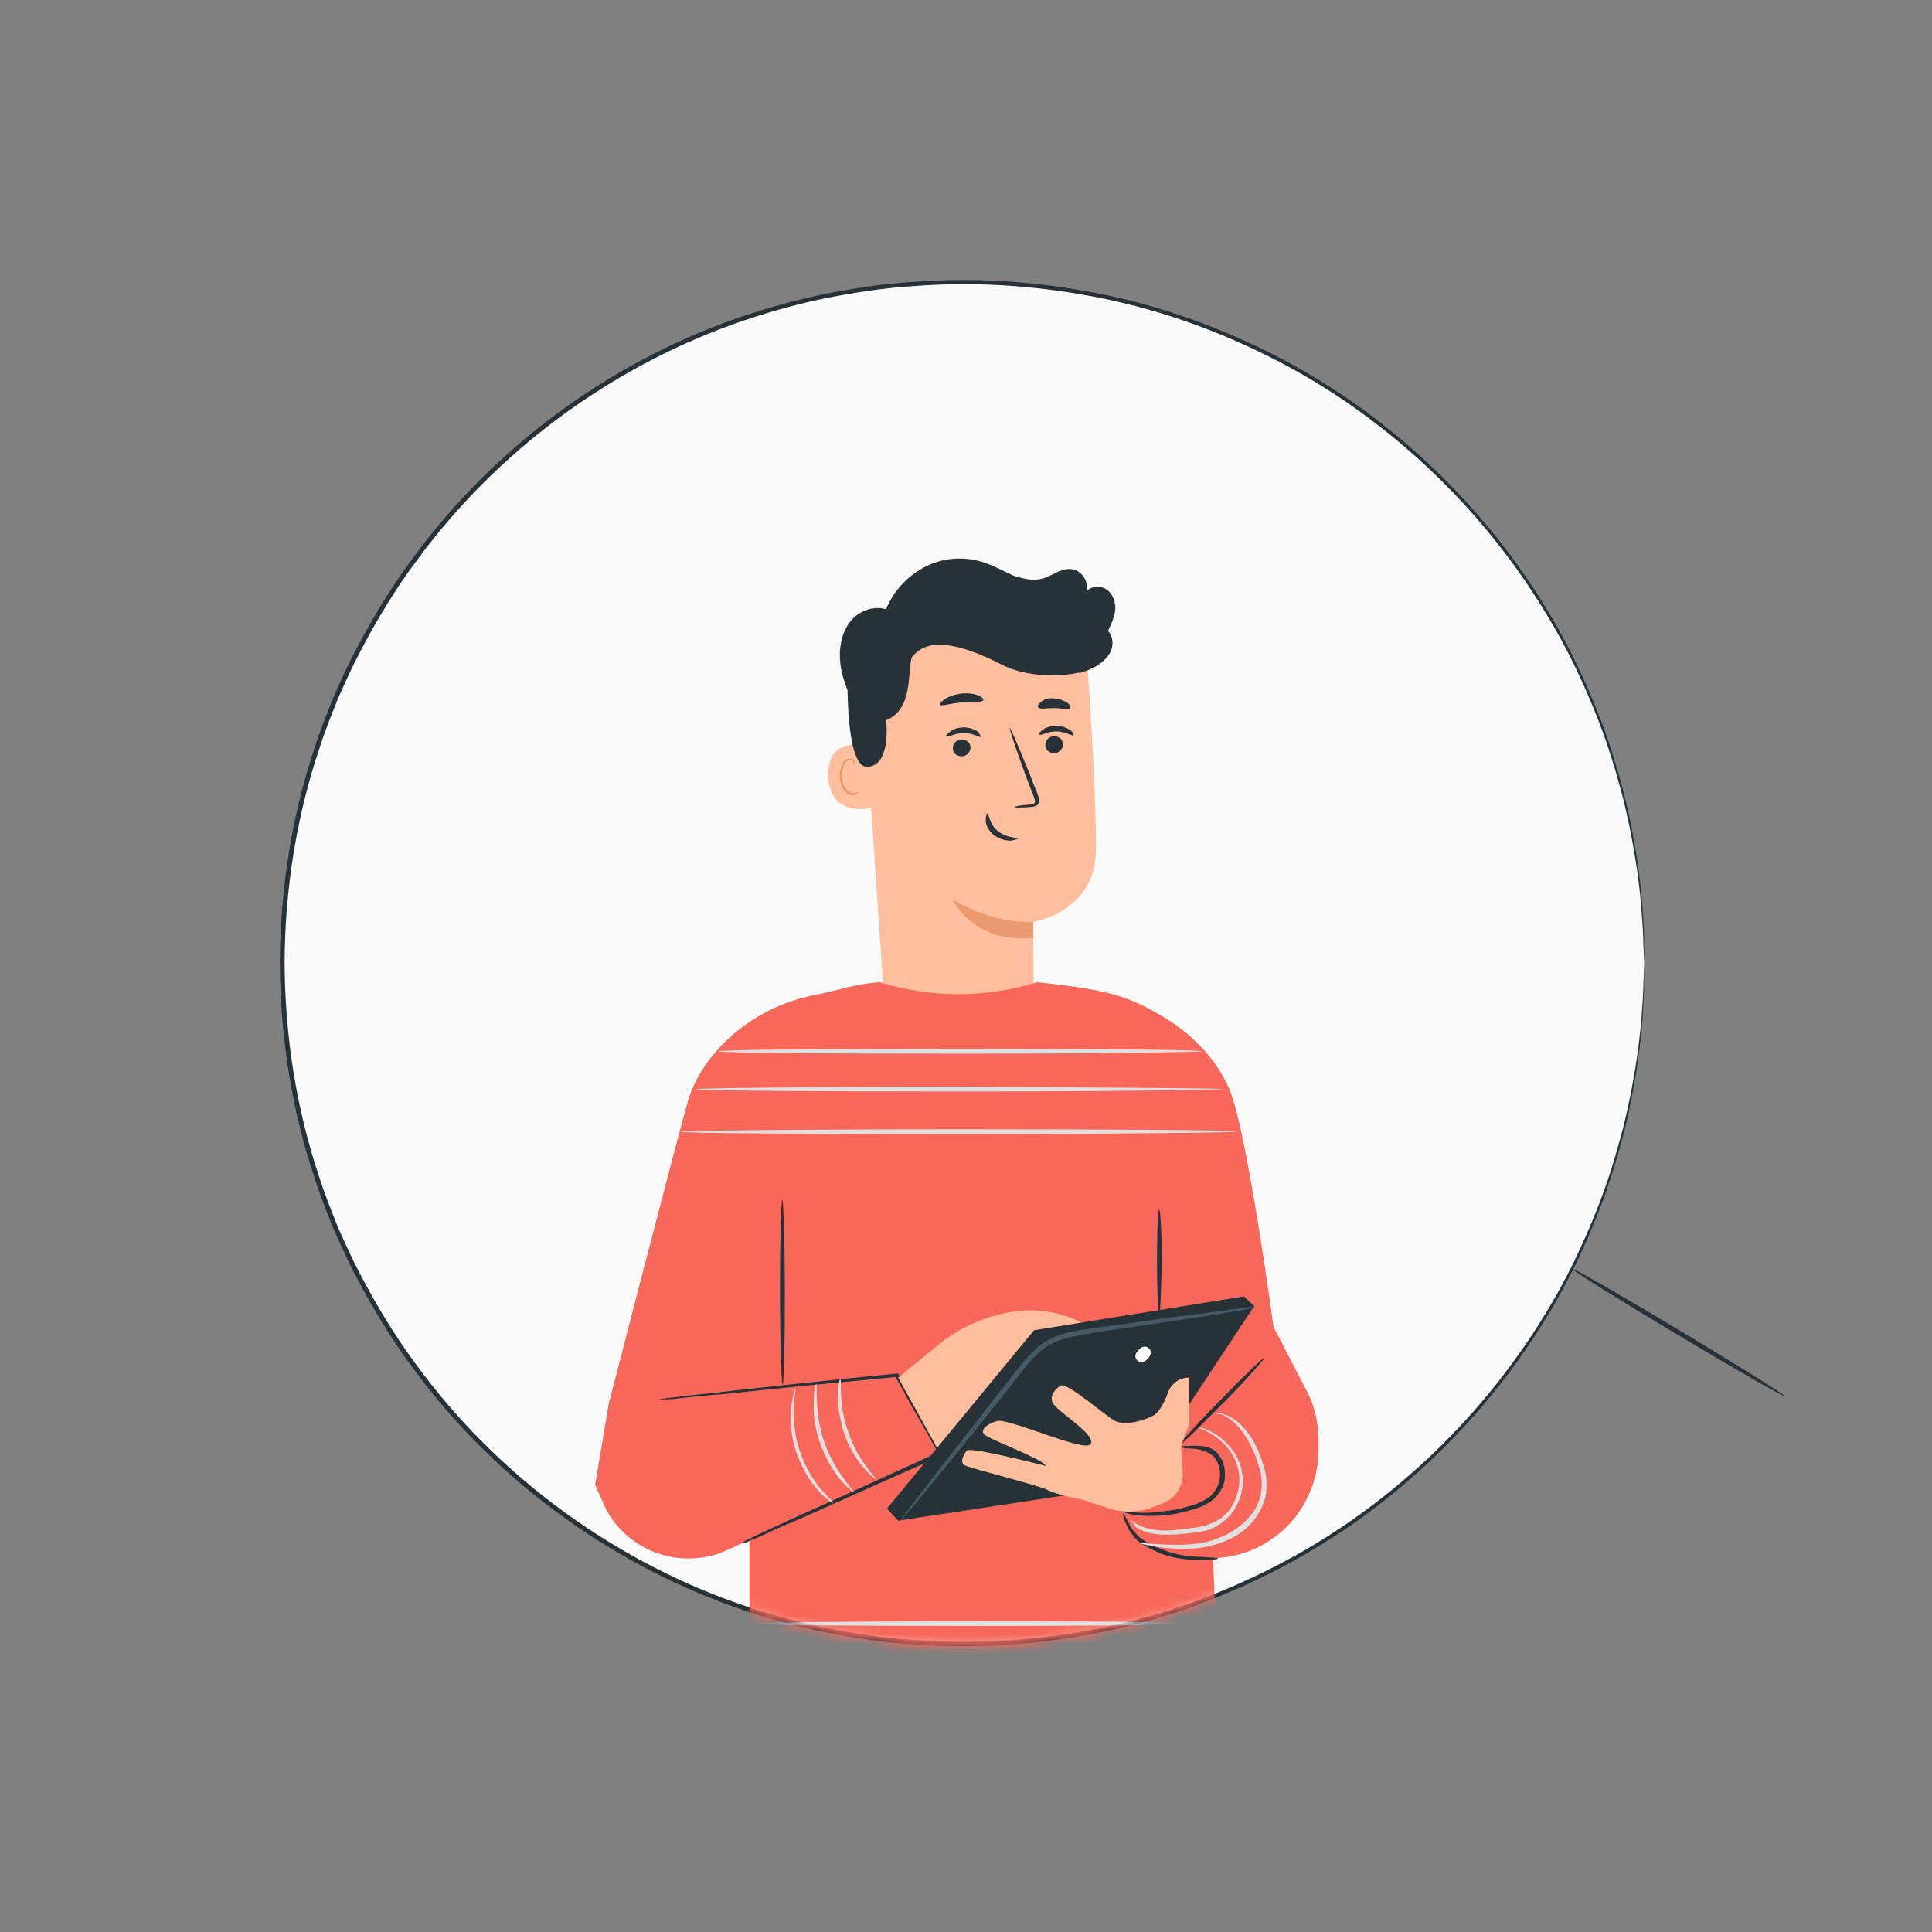
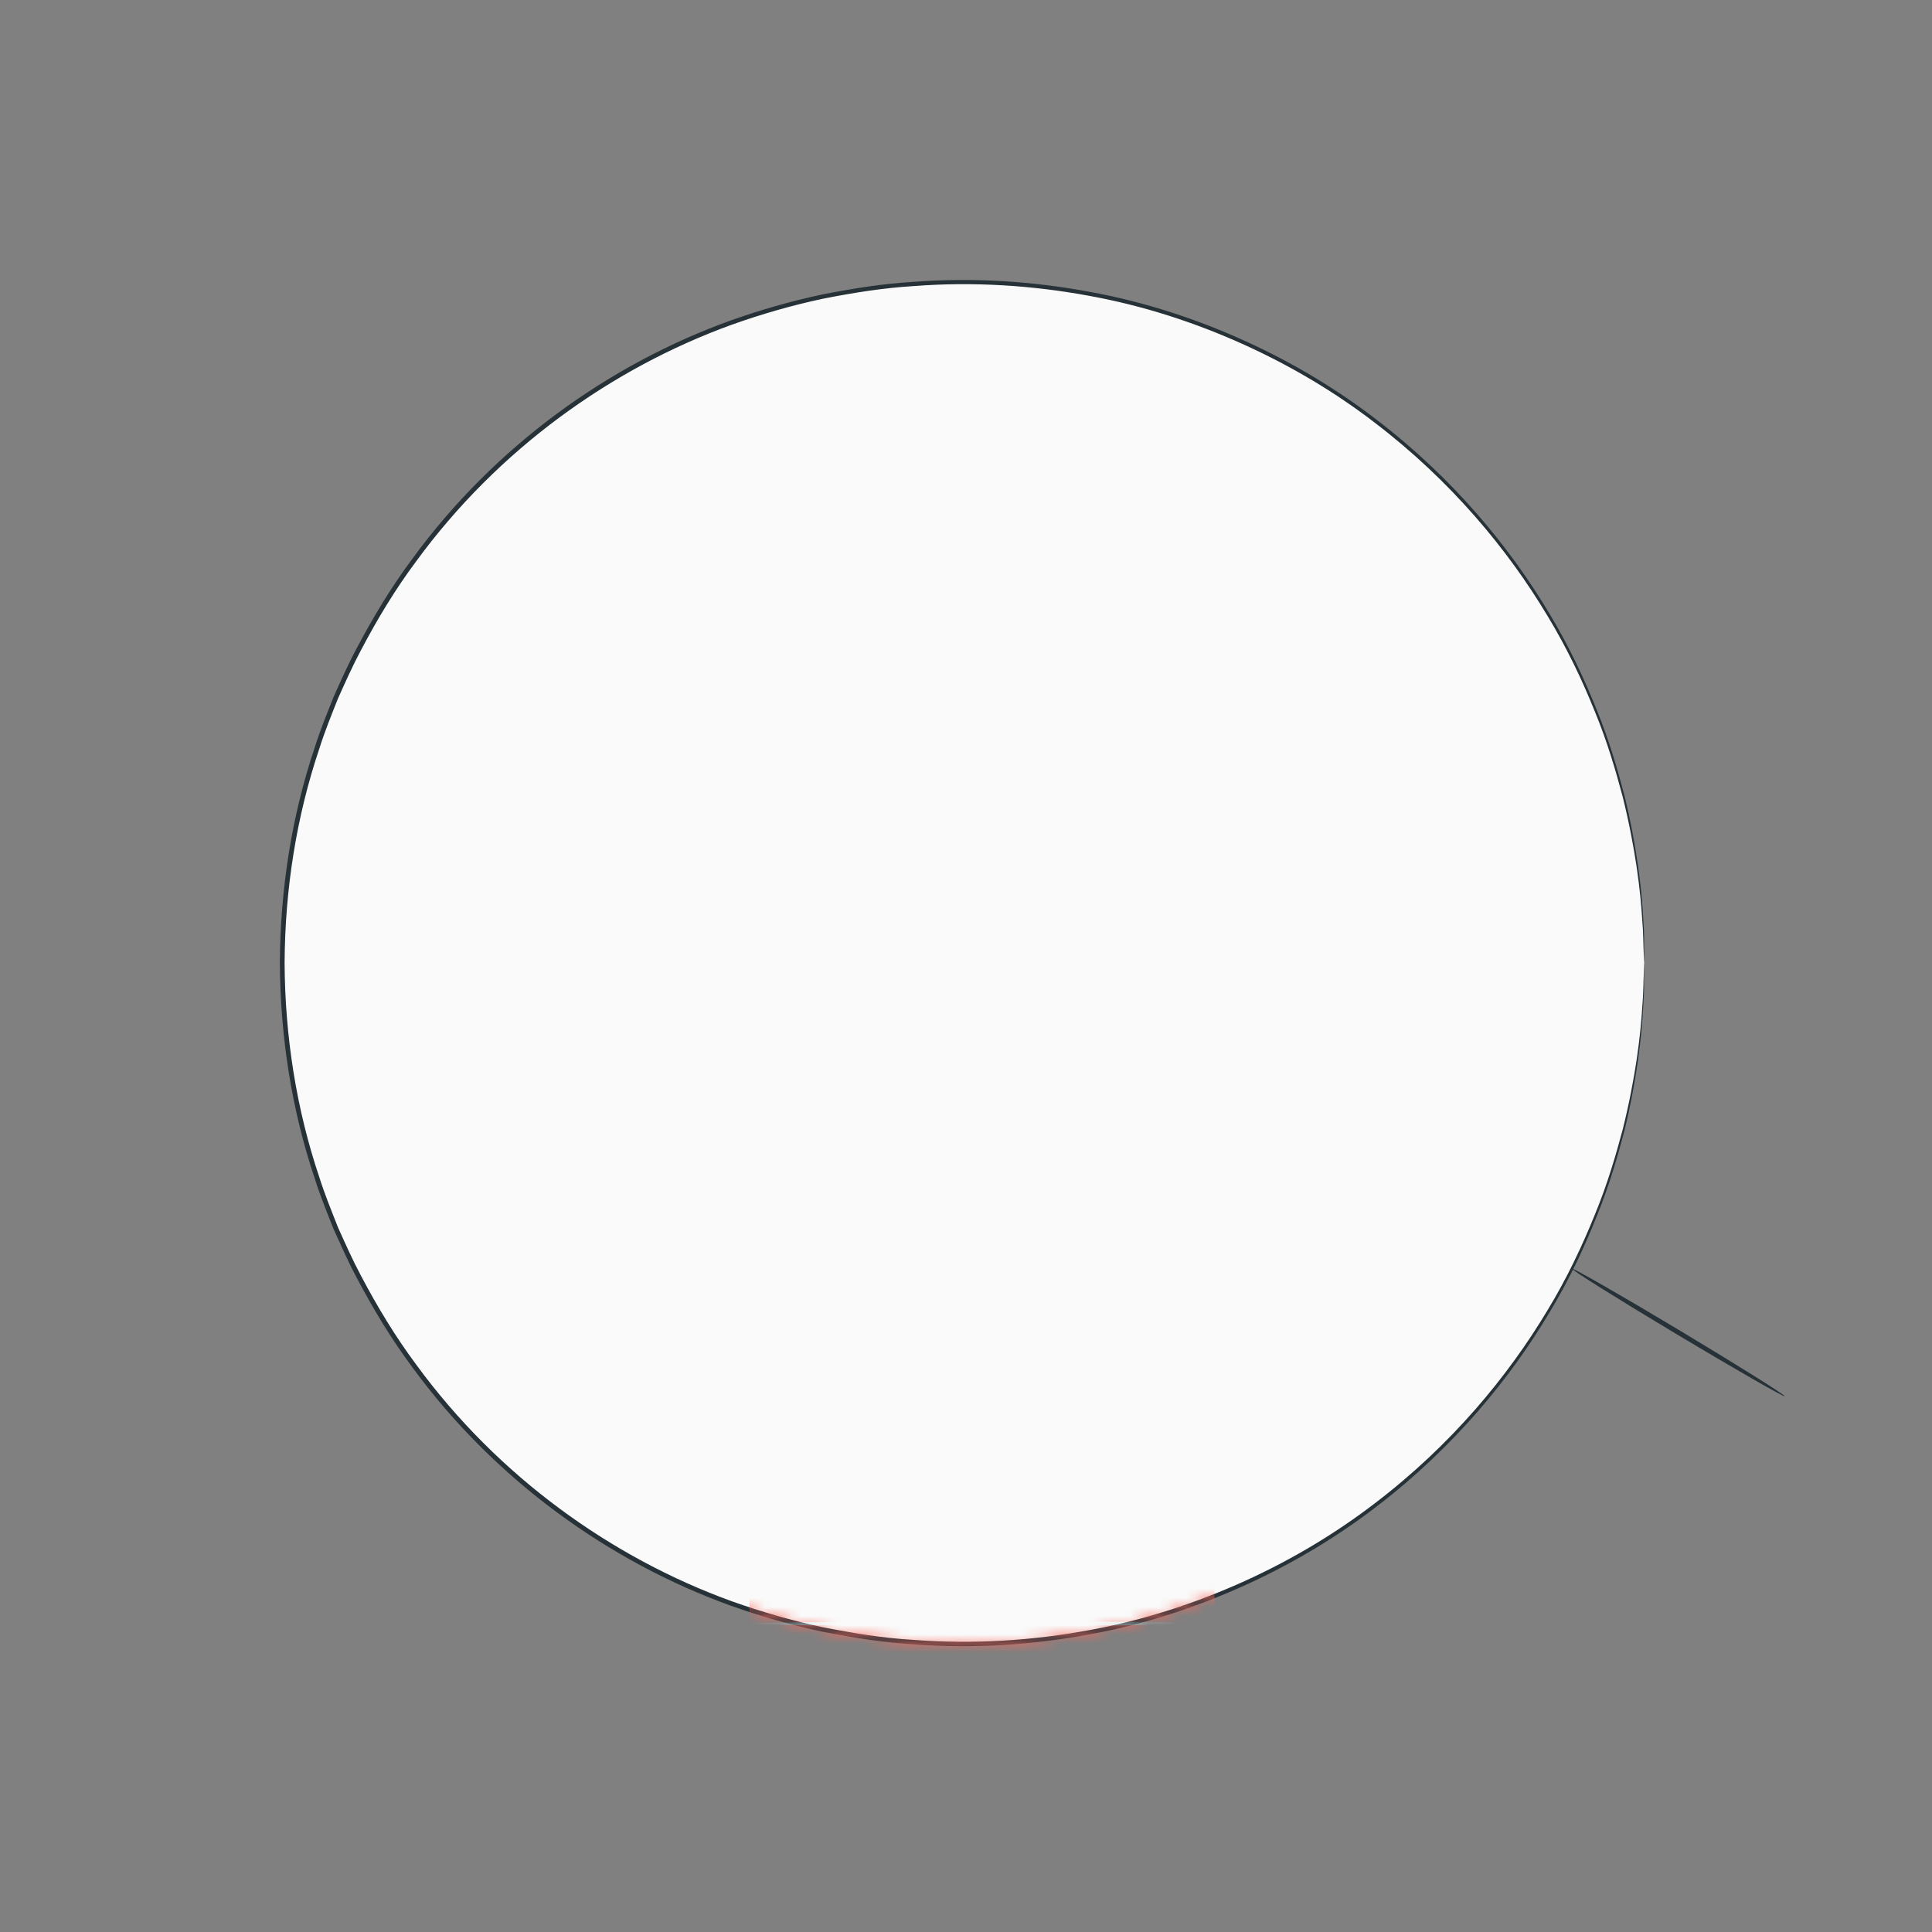
<svg xmlns="http://www.w3.org/2000/svg" width="211" height="211" viewBox="0 0 211 211" fill="none">
  <rect x="0" y="0" width="211" height="211" fill="#808080" stroke="none" />
  <path d="M157.782 157.782C186.829 128.735 186.829 81.641 157.782 52.594C128.735 23.547 81.641 23.547 52.594 52.594C23.547 81.641 23.547 128.735 52.594 157.782C81.641 186.829 128.735 186.829 157.782 157.782Z" fill="#FAFAFA" />
  <path d="M179.572 105.186C179.572 105.186 179.542 104.776 179.512 103.976C179.462 103.176 179.492 101.986 179.352 100.446C179.162 97.346 178.642 92.766 177.222 87.026C176.462 84.176 175.543 81.016 174.173 77.696C172.833 74.366 171.172 70.826 168.992 67.236C164.692 60.056 158.522 52.556 150.122 46.146C145.942 42.936 141.182 40.056 135.942 37.676C130.702 35.296 124.982 33.396 118.882 32.296C112.792 31.176 106.342 30.736 99.763 31.246C96.463 31.446 93.153 31.976 89.823 32.636C86.502 33.346 83.192 34.296 79.912 35.466C66.832 40.206 54.403 49.046 45.443 61.316C43.172 64.356 41.193 67.636 39.403 71.046C38.492 72.746 37.712 74.516 36.913 76.286C36.193 78.096 35.462 79.896 34.873 81.766C32.373 89.186 31.122 97.126 31.082 105.166C31.122 113.206 32.373 121.146 34.873 128.566C35.462 130.436 36.203 132.236 36.913 134.046C37.712 135.816 38.492 137.586 39.403 139.286C41.193 142.696 43.182 145.976 45.443 149.016C54.403 161.286 66.832 170.136 79.912 174.876C83.192 176.046 86.502 176.996 89.823 177.706C93.153 178.366 96.463 178.906 99.763 179.096C106.352 179.606 112.793 179.166 118.893 178.046C124.993 176.946 130.722 175.036 135.952 172.666C141.192 170.286 145.942 167.406 150.132 164.196C158.532 157.796 164.703 150.286 169.003 143.106C171.183 139.526 172.832 135.976 174.182 132.646C175.552 129.326 176.472 126.166 177.232 123.316C178.652 117.586 179.173 113.006 179.363 109.906C179.503 108.356 179.472 107.166 179.522 106.376C179.542 105.596 179.572 105.186 179.572 105.186C179.572 105.186 179.582 105.596 179.572 106.396C179.542 107.196 179.582 108.386 179.462 109.936C179.302 113.046 178.822 117.636 177.432 123.396C176.682 126.256 175.772 129.426 174.412 132.766C173.082 136.106 171.433 139.676 169.253 143.286C164.963 150.506 158.783 158.066 150.363 164.516C146.163 167.746 141.392 170.656 136.132 173.056C130.872 175.456 125.122 177.386 118.982 178.496C112.852 179.636 106.372 180.086 99.743 179.576C96.422 179.386 93.093 178.846 89.743 178.186C86.403 177.476 83.062 176.516 79.763 175.346C66.593 170.586 54.072 161.686 45.042 149.336C42.763 146.276 40.763 142.976 38.953 139.536C38.032 137.826 37.252 136.036 36.443 134.256C35.722 132.436 34.972 130.616 34.383 128.736C31.863 121.266 30.613 113.266 30.562 105.166C30.613 97.076 31.863 89.076 34.383 81.606C34.972 79.726 35.722 77.906 36.443 76.086C37.242 74.306 38.032 72.516 38.953 70.806C40.763 67.376 42.763 64.066 45.042 61.016C54.062 48.666 66.582 39.766 79.752 35.016C83.052 33.846 86.392 32.886 89.733 32.176C93.082 31.516 96.412 30.976 99.733 30.786C106.362 30.276 112.842 30.726 118.972 31.866C125.112 32.976 130.862 34.906 136.122 37.306C141.382 39.706 146.162 42.616 150.352 45.846C158.782 52.296 164.953 59.856 169.253 67.076C171.423 70.686 173.072 74.246 174.412 77.596C175.772 80.936 176.682 84.106 177.432 86.966C178.822 92.726 179.312 97.316 179.472 100.426C179.592 101.976 179.552 103.166 179.582 103.966C179.582 104.776 179.572 105.186 179.572 105.186Z" fill="#263238" />
  <path d="M194.913 152.486C194.843 152.606 189.583 149.586 183.163 145.746C176.743 141.896 171.603 138.686 171.683 138.556C171.753 138.436 177.013 141.446 183.433 145.296C189.843 149.146 194.983 152.366 194.913 152.486Z" fill="#263238" />
  <mask id="mask0" mask-type="alpha" maskUnits="userSpaceOnUse" x="0" y="0" width="211" height="211">
-     <path d="M157.782 157.782C186.829 128.735 186.829 81.641 157.782 52.594C128.735 23.547 81.641 23.547 52.594 52.594C23.547 81.641 23.547 128.735 52.594 157.782C81.641 186.829 128.735 186.829 157.782 157.782Z" fill="#FAFAFA" />
    <path d="M179.572 105.186C179.572 105.186 179.542 104.776 179.512 103.976C179.462 103.176 179.492 101.986 179.352 100.446C179.162 97.346 178.642 92.766 177.222 87.026C176.462 84.176 175.543 81.016 174.173 77.696C172.833 74.366 171.172 70.826 168.992 67.236C164.692 60.056 158.522 52.556 150.122 46.146C145.942 42.936 141.182 40.056 135.942 37.676C130.702 35.296 124.982 33.396 118.882 32.296C112.792 31.176 106.342 30.736 99.763 31.246C96.463 31.446 93.153 31.976 89.823 32.636C86.502 33.346 83.192 34.296 79.912 35.466C66.832 40.206 54.403 49.046 45.443 61.316C43.172 64.356 41.193 67.636 39.403 71.046C38.492 72.746 37.712 74.516 36.913 76.286C36.193 78.096 35.462 79.896 34.873 81.766C32.373 89.186 31.122 97.126 31.082 105.166C31.122 113.206 32.373 121.146 34.873 128.566C35.462 130.436 36.203 132.236 36.913 134.046C37.712 135.816 38.492 137.586 39.403 139.286C41.193 142.696 43.182 145.976 45.443 149.016C54.403 161.286 66.832 170.136 79.912 174.876C83.192 176.046 86.502 176.996 89.823 177.706C93.153 178.366 96.463 178.906 99.763 179.096C106.352 179.606 112.793 179.166 118.893 178.046C124.993 176.946 130.722 175.036 135.952 172.666C141.192 170.286 145.942 167.406 150.132 164.196C158.532 157.796 164.703 150.286 169.003 143.106C171.183 139.526 172.832 135.976 174.182 132.646C175.552 129.326 176.472 126.166 177.232 123.316C178.652 117.586 179.173 113.006 179.363 109.906C179.503 108.356 179.472 107.166 179.522 106.376C179.542 105.596 179.572 105.186 179.572 105.186C179.572 105.186 179.582 105.596 179.572 106.396C179.542 107.196 179.582 108.386 179.462 109.936C179.302 113.046 178.822 117.636 177.432 123.396C176.682 126.256 175.772 129.426 174.412 132.766C173.082 136.106 171.433 139.676 169.253 143.286C164.963 150.506 158.783 158.066 150.363 164.516C146.163 167.746 141.392 170.656 136.132 173.056C130.872 175.456 125.122 177.386 118.982 178.496C112.852 179.636 106.372 180.086 99.743 179.576C96.422 179.386 93.093 178.846 89.743 178.186C86.403 177.476 83.062 176.516 79.763 175.346C66.593 170.586 54.072 161.686 45.042 149.336C42.763 146.276 40.763 142.976 38.953 139.536C38.032 137.826 37.252 136.036 36.443 134.256C35.722 132.436 34.972 130.616 34.383 128.736C31.863 121.266 30.613 113.266 30.562 105.166C30.613 97.076 31.863 89.076 34.383 81.606C34.972 79.726 35.722 77.906 36.443 76.086C37.242 74.306 38.032 72.516 38.953 70.806C40.763 67.376 42.763 64.066 45.042 61.016C54.062 48.666 66.582 39.766 79.752 35.016C83.052 33.846 86.392 32.886 89.733 32.176C93.082 31.516 96.412 30.976 99.733 30.786C106.362 30.276 112.842 30.726 118.972 31.866C125.112 32.976 130.862 34.906 136.122 37.306C141.382 39.706 146.162 42.616 150.352 45.846C158.782 52.296 164.953 59.856 169.253 67.076C171.423 70.686 173.072 74.246 174.412 77.596C175.772 80.936 176.682 84.106 177.432 86.966C178.822 92.726 179.312 97.316 179.472 100.426C179.592 101.976 179.552 103.166 179.582 103.966C179.582 104.776 179.572 105.186 179.572 105.186Z" fill="#263238" />
  </mask>
  <g mask="url(#mask0)">
    <path d="M96.688 111.216L112.84 109.9C112.927 108.056 112.84 100.683 112.84 100.683C112.84 100.683 119.599 99.629 119.686 92.958C119.774 86.199 118.633 70.838 118.633 70.838C110.821 67.502 101.867 68.643 95.196 73.822L94.231 74.612L96.688 111.216Z" fill="#FFBE9D" />
    <path d="M112.84 100.683C112.84 100.683 108.627 101.034 104.062 98.225C104.062 98.225 106.169 103.053 112.84 102.439V100.683Z" fill="#EB996E" />
    <path d="M94.935 81.547C94.847 81.459 90.282 80.143 90.458 84.795C90.634 89.359 95.198 88.306 95.198 88.13C95.198 87.955 94.935 81.547 94.935 81.547Z" fill="#FFBE9D" />
    <path d="M93.706 86.463C93.706 86.463 93.619 86.55 93.531 86.55C93.443 86.638 93.18 86.638 92.916 86.55C92.39 86.375 91.951 85.673 91.951 84.795C91.951 84.356 92.039 84.005 92.126 83.654C92.214 83.303 92.478 83.039 92.741 83.039C93.004 82.951 93.18 83.127 93.18 83.215C93.267 83.303 93.18 83.39 93.267 83.478C93.267 83.478 93.355 83.39 93.355 83.215C93.355 83.127 93.267 83.039 93.18 82.951C93.092 82.864 92.916 82.864 92.741 82.864C92.39 82.864 92.039 83.215 91.951 83.566C91.775 83.917 91.688 84.356 91.688 84.883C91.775 85.848 92.214 86.638 92.916 86.814C93.267 86.902 93.531 86.814 93.619 86.638C93.706 86.55 93.706 86.463 93.706 86.463Z" fill="#EB996E" />
    <path d="M116.087 81.284C116.087 81.81 115.649 82.249 115.122 82.249C114.595 82.249 114.156 81.898 114.156 81.371C114.156 80.845 114.595 80.406 115.122 80.406C115.649 80.406 116.087 80.757 116.087 81.284Z" fill="#263238" />
    <path d="M117.227 80.318C117.139 80.406 116.349 79.879 115.383 79.879C114.33 79.879 113.628 80.406 113.452 80.23C113.364 80.142 113.54 79.967 113.891 79.704C114.242 79.44 114.769 79.265 115.383 79.265C115.998 79.265 116.524 79.528 116.875 79.704C117.227 80.055 117.314 80.23 117.227 80.318Z" fill="#263238" />
    <path d="M105.992 81.635C105.992 82.161 105.553 82.6 105.026 82.6C104.499 82.6 104.061 82.249 104.061 81.722C104.061 81.196 104.499 80.757 105.026 80.757C105.553 80.757 105.992 81.108 105.992 81.635Z" fill="#263238" />
    <path d="M107.131 80.494C107.043 80.581 106.253 80.055 105.287 80.055C104.234 80.055 103.532 80.581 103.356 80.406C103.269 80.318 103.444 80.142 103.795 79.879C104.146 79.616 104.673 79.44 105.287 79.44C105.902 79.44 106.429 79.704 106.78 79.879C107.043 80.23 107.131 80.406 107.131 80.494Z" fill="#263238" />
    <path d="M110.822 88.13C110.822 88.043 111.437 87.955 112.49 87.867C112.754 87.867 113.017 87.779 113.017 87.604C113.105 87.428 112.929 87.165 112.841 86.814C112.578 86.199 112.315 85.497 112.051 84.795C110.998 81.898 110.208 79.616 110.296 79.528C110.384 79.528 111.349 81.81 112.49 84.619C112.754 85.322 113.017 86.024 113.28 86.638C113.368 86.901 113.544 87.253 113.456 87.692C113.368 87.867 113.192 88.043 113.017 88.043C112.841 88.13 112.666 88.13 112.578 88.13C111.525 88.218 110.822 88.218 110.822 88.13Z" fill="#263238" />
    <path d="M107.834 88.833C108.009 88.833 108.009 89.974 108.975 90.764C109.94 91.554 111.169 91.466 111.169 91.554C111.169 91.642 110.906 91.73 110.379 91.817C109.853 91.817 109.15 91.642 108.536 91.203C107.922 90.676 107.658 90.062 107.658 89.623C107.658 89.184 107.746 88.833 107.834 88.833Z" fill="#263238" />
    <path d="M107.399 76.456C107.311 76.719 106.258 76.631 105.029 76.719C103.8 76.807 102.834 77.158 102.659 76.983C102.571 76.895 102.746 76.631 103.185 76.368C103.536 76.105 104.239 75.841 104.941 75.754C105.643 75.666 106.345 75.754 106.784 75.929C107.223 76.105 107.399 76.28 107.399 76.456Z" fill="#263238" />
    <path d="M116.877 77.334C116.701 77.597 115.999 77.334 115.121 77.334C114.243 77.334 113.541 77.509 113.366 77.246C113.278 77.158 113.366 76.895 113.717 76.631C114.068 76.368 114.507 76.192 115.121 76.28C115.736 76.28 116.175 76.543 116.526 76.719C116.877 76.982 116.965 77.246 116.877 77.334Z" fill="#263238" />
    <path d="M121.795 66.624C121.882 65.834 121.531 64.869 120.917 64.43C120.214 63.903 119.161 63.991 118.634 64.606C118.986 63.464 118.02 62.148 116.879 62.148C115.826 62.06 114.86 62.938 113.807 63.201C112.753 63.464 111.7 63.201 110.647 62.85C109.681 62.411 108.715 61.884 107.75 61.533C105.643 60.743 103.273 60.831 101.254 61.797C99.235 62.762 97.567 64.518 96.777 66.537C95.285 66.098 93.617 66.8 92.74 68.029C91.862 69.258 91.598 70.926 91.774 72.418C91.862 73.471 92.213 74.437 92.564 75.402C92.564 75.49 92.564 75.578 92.564 75.666C92.652 79.353 93.091 83.741 94.671 83.741C97.392 83.741 96.777 78.65 96.777 78.65C100.113 77.334 98.884 72.33 99.762 71.54C100.64 70.75 102.395 68.995 109.418 72.594C112.139 73.998 115.826 73.91 117.757 73.471C117.844 73.471 117.844 73.471 117.932 73.471C117.932 73.471 117.932 73.471 118.02 73.471C118.634 73.296 119.249 73.032 119.863 72.681C120.478 72.242 121.092 71.716 121.356 71.013C121.619 70.311 121.531 69.433 121.005 68.907C121.356 68.204 121.707 67.415 121.795 66.624Z" fill="#263238" />
    <path d="M88.964 108.671C91.246 108.232 93.441 107.442 96.074 107.266C101.78 109.022 107.573 109.022 113.279 107.266C113.981 107.354 114.946 107.442 116.175 107.617C123.637 108.495 126.533 110.075 131.888 115.342L131.273 145.626C131.273 145.626 133.117 180.035 132.941 185.653H81.854V162.304V155.984L65 162.128L66.492 153.263C66.492 153.263 74.041 124.032 75.182 120.082C76.675 115.254 81.766 110.075 88.964 108.671Z" fill="#F7685B" />
    <path d="M72.725 153.789L97.917 150.19L102.745 158.793L79.308 169.326C77.991 169.941 76.587 170.204 75.182 170.204C71.057 170.204 67.37 167.746 65.79 163.972L65 162.128L72.725 153.789Z" fill="#F7685B" />
    <path d="M124.163 109.636C124.163 109.636 131.273 112.094 134.258 118.941C136.189 123.418 139.086 144.924 139.086 144.924L142.685 151.858C143.562 153.526 144.001 155.369 144.001 157.3V158.354C144.001 161.075 143.036 163.708 141.368 165.815C139.349 168.273 136.452 169.853 133.292 170.116C129.693 170.467 125.304 170.555 124.426 169.502C122.759 167.658 120.301 162.567 120.301 162.567L130.834 156.949L126.27 148.522L124.163 109.636Z" fill="#F7685B" />
    <path d="M80.977 168.536C80.977 168.536 81.153 168.448 81.416 168.273C81.767 168.097 82.118 167.922 82.645 167.658C83.786 167.132 85.278 166.43 87.209 165.552C91.159 163.796 96.514 161.338 102.658 158.529L102.571 158.88C101.605 157.213 100.639 155.369 99.586 153.614C98.972 152.473 98.357 151.331 97.743 150.278L98.006 150.366C90.72 151.068 84.225 151.683 79.573 152.209C77.29 152.385 75.447 152.56 74.042 152.736C73.428 152.824 72.901 152.824 72.55 152.824C72.199 152.824 72.023 152.824 72.023 152.824C72.023 152.824 72.199 152.736 72.55 152.736C72.901 152.648 73.428 152.648 74.042 152.56C75.359 152.385 77.202 152.209 79.485 151.946C84.225 151.419 90.633 150.717 97.918 150.015H98.094L98.182 150.19C98.796 151.244 99.411 152.385 100.025 153.438C101.078 155.282 102.044 157.037 103.01 158.705L103.097 158.88L102.834 158.968C96.689 161.689 91.247 164.147 87.297 165.903C85.366 166.693 83.874 167.395 82.733 167.922C82.206 168.097 81.855 168.273 81.504 168.448C81.153 168.536 81.065 168.536 80.977 168.536Z" fill="#263238" />
    <path d="M85.453 151.244C85.365 151.244 85.189 146.767 85.189 141.149C85.189 135.619 85.277 131.054 85.453 131.054C85.541 131.054 85.716 135.531 85.716 141.149C85.716 146.767 85.628 151.244 85.453 151.244Z" fill="#263238" />
    <path d="M128.816 158.003C128.816 158.003 129.079 157.915 129.606 157.915C130.132 157.915 130.834 157.827 131.712 158.003C132.151 158.091 132.678 158.354 133.029 158.793C133.38 159.232 133.643 159.758 133.731 160.373C133.819 160.987 133.819 161.689 133.556 162.304C133.292 162.918 132.853 163.533 132.239 163.972C131.098 164.762 129.693 165.025 128.552 165.288C127.411 165.552 126.358 165.552 125.392 165.552C123.549 165.552 122.495 165.113 122.583 165.025C122.583 164.937 123.637 165.288 125.392 165.201C126.27 165.201 127.323 165.025 128.464 164.85C129.606 164.586 130.834 164.323 131.888 163.621C132.941 162.918 133.38 161.602 133.205 160.548C133.117 160.022 132.941 159.495 132.59 159.144C132.327 158.793 131.888 158.617 131.449 158.442C130.659 158.178 129.869 158.178 129.43 158.178C129.167 158.091 128.903 158.003 128.816 158.003Z" fill="#263238" />
    <path d="M133.03 170.204C133.03 170.292 132.328 170.38 131.187 170.38C130.045 170.38 128.465 170.292 126.798 169.677C126.008 169.326 125.218 168.975 124.603 168.536C123.989 168.097 123.55 167.483 123.286 167.044C122.76 166.078 122.584 165.376 122.672 165.288C122.76 165.288 123.023 165.903 123.55 166.868C123.901 167.307 124.252 167.834 124.866 168.185C125.481 168.624 126.183 168.975 126.973 169.238C128.553 169.853 130.045 170.028 131.187 170.028C132.328 170.116 133.03 170.116 133.03 170.204Z" fill="#263238" />
    <path d="M138.033 148.347C138.121 148.347 137.594 148.961 136.804 149.839C136.014 150.717 134.873 151.946 133.556 153.263C132.239 154.579 131.098 155.72 130.221 156.598C129.343 157.388 128.816 157.915 128.728 157.915C128.641 157.827 129.167 157.3 129.957 156.423C130.747 155.545 131.888 154.316 133.205 152.999C135.838 150.278 137.945 148.259 138.033 148.347Z" fill="#263238" />
    <path d="M126.621 143.695C126.533 143.695 126.357 141.149 126.357 137.901C126.357 134.741 126.445 132.108 126.621 132.108C126.709 132.108 126.884 134.653 126.884 137.901C126.796 141.061 126.709 143.695 126.621 143.695Z" fill="#263238" />
    <path d="M133.556 118.941C133.556 119.029 120.652 119.204 104.764 119.204C88.876 119.204 75.973 119.116 75.973 118.941C75.973 118.853 88.876 118.678 104.764 118.678C120.652 118.765 133.556 118.853 133.556 118.941Z" fill="#E0E0E0" />
    <path d="M135.048 123.593C135.048 123.681 121.442 123.857 104.676 123.857C87.91 123.857 74.305 123.769 74.305 123.593C74.305 123.505 87.91 123.33 104.676 123.33C121.442 123.33 135.048 123.418 135.048 123.593Z" fill="#E0E0E0" />
-     <path d="M131.275 114.815C131.275 114.903 119.425 115.079 104.853 115.079C90.282 115.079 78.432 114.991 78.432 114.815C78.432 114.64 90.282 114.552 104.853 114.552C119.425 114.552 131.275 114.64 131.275 114.815Z" fill="#E0E0E0" />
    <path d="M133.643 184.073C133.643 184.161 122.056 184.336 107.748 184.336C93.44 184.336 81.853 184.249 81.853 184.073C81.853 183.985 93.44 183.81 107.748 183.81C122.056 183.81 133.643 183.985 133.643 184.073Z" fill="#E0E0E0" />
    <path d="M133.295 181.089C133.295 181.176 121.883 181.352 107.751 181.352C93.618 181.352 82.207 181.264 82.207 181.089C82.207 181.001 93.618 180.825 107.751 180.825C121.883 180.913 133.295 181.001 133.295 181.089Z" fill="#E0E0E0" />
    <path d="M132.766 177.314C132.766 177.402 121.354 177.578 107.31 177.578C93.265 177.578 81.853 177.49 81.853 177.314C81.853 177.226 93.265 177.051 107.31 177.051C121.354 177.051 132.766 177.226 132.766 177.314Z" fill="#E0E0E0" />
    <path d="M95.637 161.514C95.637 161.514 95.023 161.163 94.321 160.285C93.618 159.495 92.741 158.178 92.214 156.598C91.687 155.018 91.512 153.438 91.512 152.385C91.512 151.331 91.687 150.629 91.775 150.629C91.951 150.629 91.512 153.35 92.653 156.423C93.706 159.583 95.725 161.426 95.637 161.514Z" fill="#E0E0E0" />
    <path d="M93.266 163.006C93.266 163.006 92.651 162.567 91.861 161.689C91.071 160.812 90.193 159.319 89.579 157.652C88.964 155.896 88.789 154.228 88.877 153.087C88.877 151.858 89.052 151.156 89.14 151.156C89.316 151.156 88.877 154.14 90.018 157.476C91.159 160.812 93.353 162.831 93.266 163.006Z" fill="#E0E0E0" />
    <path d="M90.982 164.147C90.982 164.147 90.28 163.796 89.402 162.831C88.525 161.865 87.559 160.373 86.944 158.529C86.33 156.686 86.242 154.843 86.418 153.614C86.593 152.385 86.857 151.595 86.857 151.595C86.944 151.595 86.769 152.385 86.681 153.614C86.593 154.843 86.769 156.598 87.296 158.354C87.91 160.109 88.788 161.602 89.578 162.567C90.456 163.533 91.07 164.059 90.982 164.147Z" fill="#E0E0E0" />
    <path d="M123.461 165.991C123.461 165.991 123.724 166.166 124.251 166.517C124.778 166.781 125.568 167.044 126.621 167.132C127.674 167.22 128.903 167.044 130.308 166.868C131.624 166.693 133.204 166.254 134.17 165.025C135.136 163.796 135.487 162.216 135.311 160.899C135.136 159.583 134.433 158.442 133.731 157.739C132.239 156.247 130.834 155.984 130.922 155.896C130.922 155.896 131.273 155.896 131.8 156.159C132.327 156.335 133.117 156.774 133.907 157.564C134.697 158.354 135.487 159.495 135.662 160.899C135.926 162.304 135.487 164.059 134.433 165.376C133.907 165.991 133.204 166.517 132.502 166.868C131.8 167.22 131.01 167.307 130.308 167.395C128.903 167.571 127.587 167.658 126.533 167.571C125.48 167.483 124.602 167.132 124.075 166.781C123.636 166.254 123.461 165.991 123.461 165.991Z" fill="#E0E0E0" />
    <path d="M132.677 154.316C132.677 154.316 132.765 154.316 132.941 154.316C133.116 154.316 133.379 154.316 133.731 154.492C134.433 154.667 135.311 155.282 136.101 156.247C136.891 157.213 137.593 158.617 138.032 160.197C138.295 160.987 138.383 161.865 138.295 162.831C138.207 163.796 137.856 164.674 137.33 165.464C136.276 167.132 134.608 168.097 132.941 168.624C131.361 169.151 129.781 169.151 128.552 169.151C127.323 169.063 126.269 168.975 125.655 168.8C124.953 168.712 124.602 168.624 124.602 168.536C124.602 168.448 126.094 168.712 128.552 168.712C129.781 168.712 131.273 168.624 132.765 168.097C134.257 167.571 135.837 166.605 136.891 165.113C137.417 164.323 137.681 163.533 137.768 162.655C137.856 161.777 137.768 160.987 137.505 160.197C137.066 158.617 136.364 157.3 135.662 156.335C134.96 155.369 134.082 154.755 133.467 154.492C133.028 154.404 132.677 154.404 132.677 154.316Z" fill="#E0E0E0" />
    <path d="M120.563 146.065L120.037 145.626C117.228 143.519 113.629 142.641 110.118 143.344C107.309 143.87 104.587 145.099 102.393 146.943L98.092 150.454L102.656 158.705L105.816 154.316C105.816 154.316 108.713 158.266 109.24 157.827C109.766 157.388 110.381 156.159 110.381 156.159L108.274 153.263L113.278 154.316L120.563 150.98L117.403 147.03L120.563 148.084V146.065Z" fill="#FFBE9D" />
    <path d="M112.931 145.275L96.867 164.762L98.096 166.078L124.079 162.128L136.982 142.641L135.841 141.588L112.931 145.275Z" fill="#263238" />
    <path d="M129.869 150.454C128.816 150.454 127.938 151.068 127.587 152.034C127.236 152.999 126.622 154.228 126.007 154.579C124.866 155.194 122.847 155.72 121.794 155.194C120.74 154.667 116.527 150.893 115.825 151.332C115.123 151.77 114.42 152.736 115.21 153.526C115.913 154.404 119.863 156.862 119.073 157.739C118.37 158.617 110.119 154.843 108.89 155.194C107.661 155.545 106.871 156.335 107.661 156.774C108.364 157.301 113.981 159.407 114.245 160.109C114.245 160.109 105.818 157.915 105.555 158.442C105.203 158.968 104.677 159.846 105.555 160.109C106.432 160.461 113.63 162.304 114.245 162.655C114.859 163.006 117.054 163.621 117.493 163.621C117.756 163.621 119.336 164.147 120.916 164.674C122.584 165.288 124.515 165.201 126.183 164.498L127.061 164.147C128.377 163.621 129.255 162.304 129.167 160.812L128.992 157.915L129.869 155.545V150.454Z" fill="#FFBE9D" />
    <path d="M137.07 142.817C137.07 142.817 136.894 142.905 136.631 142.905C136.28 142.993 135.841 143.08 135.227 143.168C133.91 143.344 132.242 143.695 130.135 143.958C127.941 144.309 125.395 144.66 122.499 145.099C121.094 145.275 119.602 145.538 118.022 145.802C116.53 146.065 114.862 146.504 113.633 147.557C112.404 148.61 111.438 150.015 110.473 151.244C109.507 152.473 108.542 153.702 107.664 154.755C105.821 157.037 104.24 159.056 102.836 160.724C101.519 162.392 100.378 163.709 99.5 164.762C99.149 165.201 98.798 165.552 98.623 165.815C98.447 166.079 98.272 166.166 98.272 166.166C98.272 166.166 98.359 165.991 98.535 165.727C98.798 165.464 99.061 165.025 99.413 164.586C100.203 163.533 101.256 162.216 102.573 160.461C103.977 158.705 105.557 156.686 107.313 154.404C108.191 153.263 109.156 152.034 110.122 150.805C111.087 149.576 112.053 148.259 113.37 147.118C114.686 145.977 116.354 145.538 117.934 145.275C119.514 145.012 121.006 144.836 122.411 144.66C125.308 144.221 127.853 143.87 130.048 143.607C132.154 143.344 133.91 143.08 135.227 142.905C135.753 142.817 136.28 142.817 136.631 142.729C136.894 142.817 137.07 142.729 137.07 142.817Z" fill="#455A64" />
    <path d="M124.866 147.03C124.603 147.206 124.34 147.382 124.164 147.645C123.989 147.908 123.901 148.259 124.164 148.523C124.428 148.874 124.954 148.786 125.218 148.523C125.393 148.347 125.569 148.172 125.656 147.908C125.744 147.645 125.656 147.382 125.393 147.206C125.218 147.03 124.866 147.03 124.691 147.206" fill="#FAFAFA" />
  </g>
</svg>